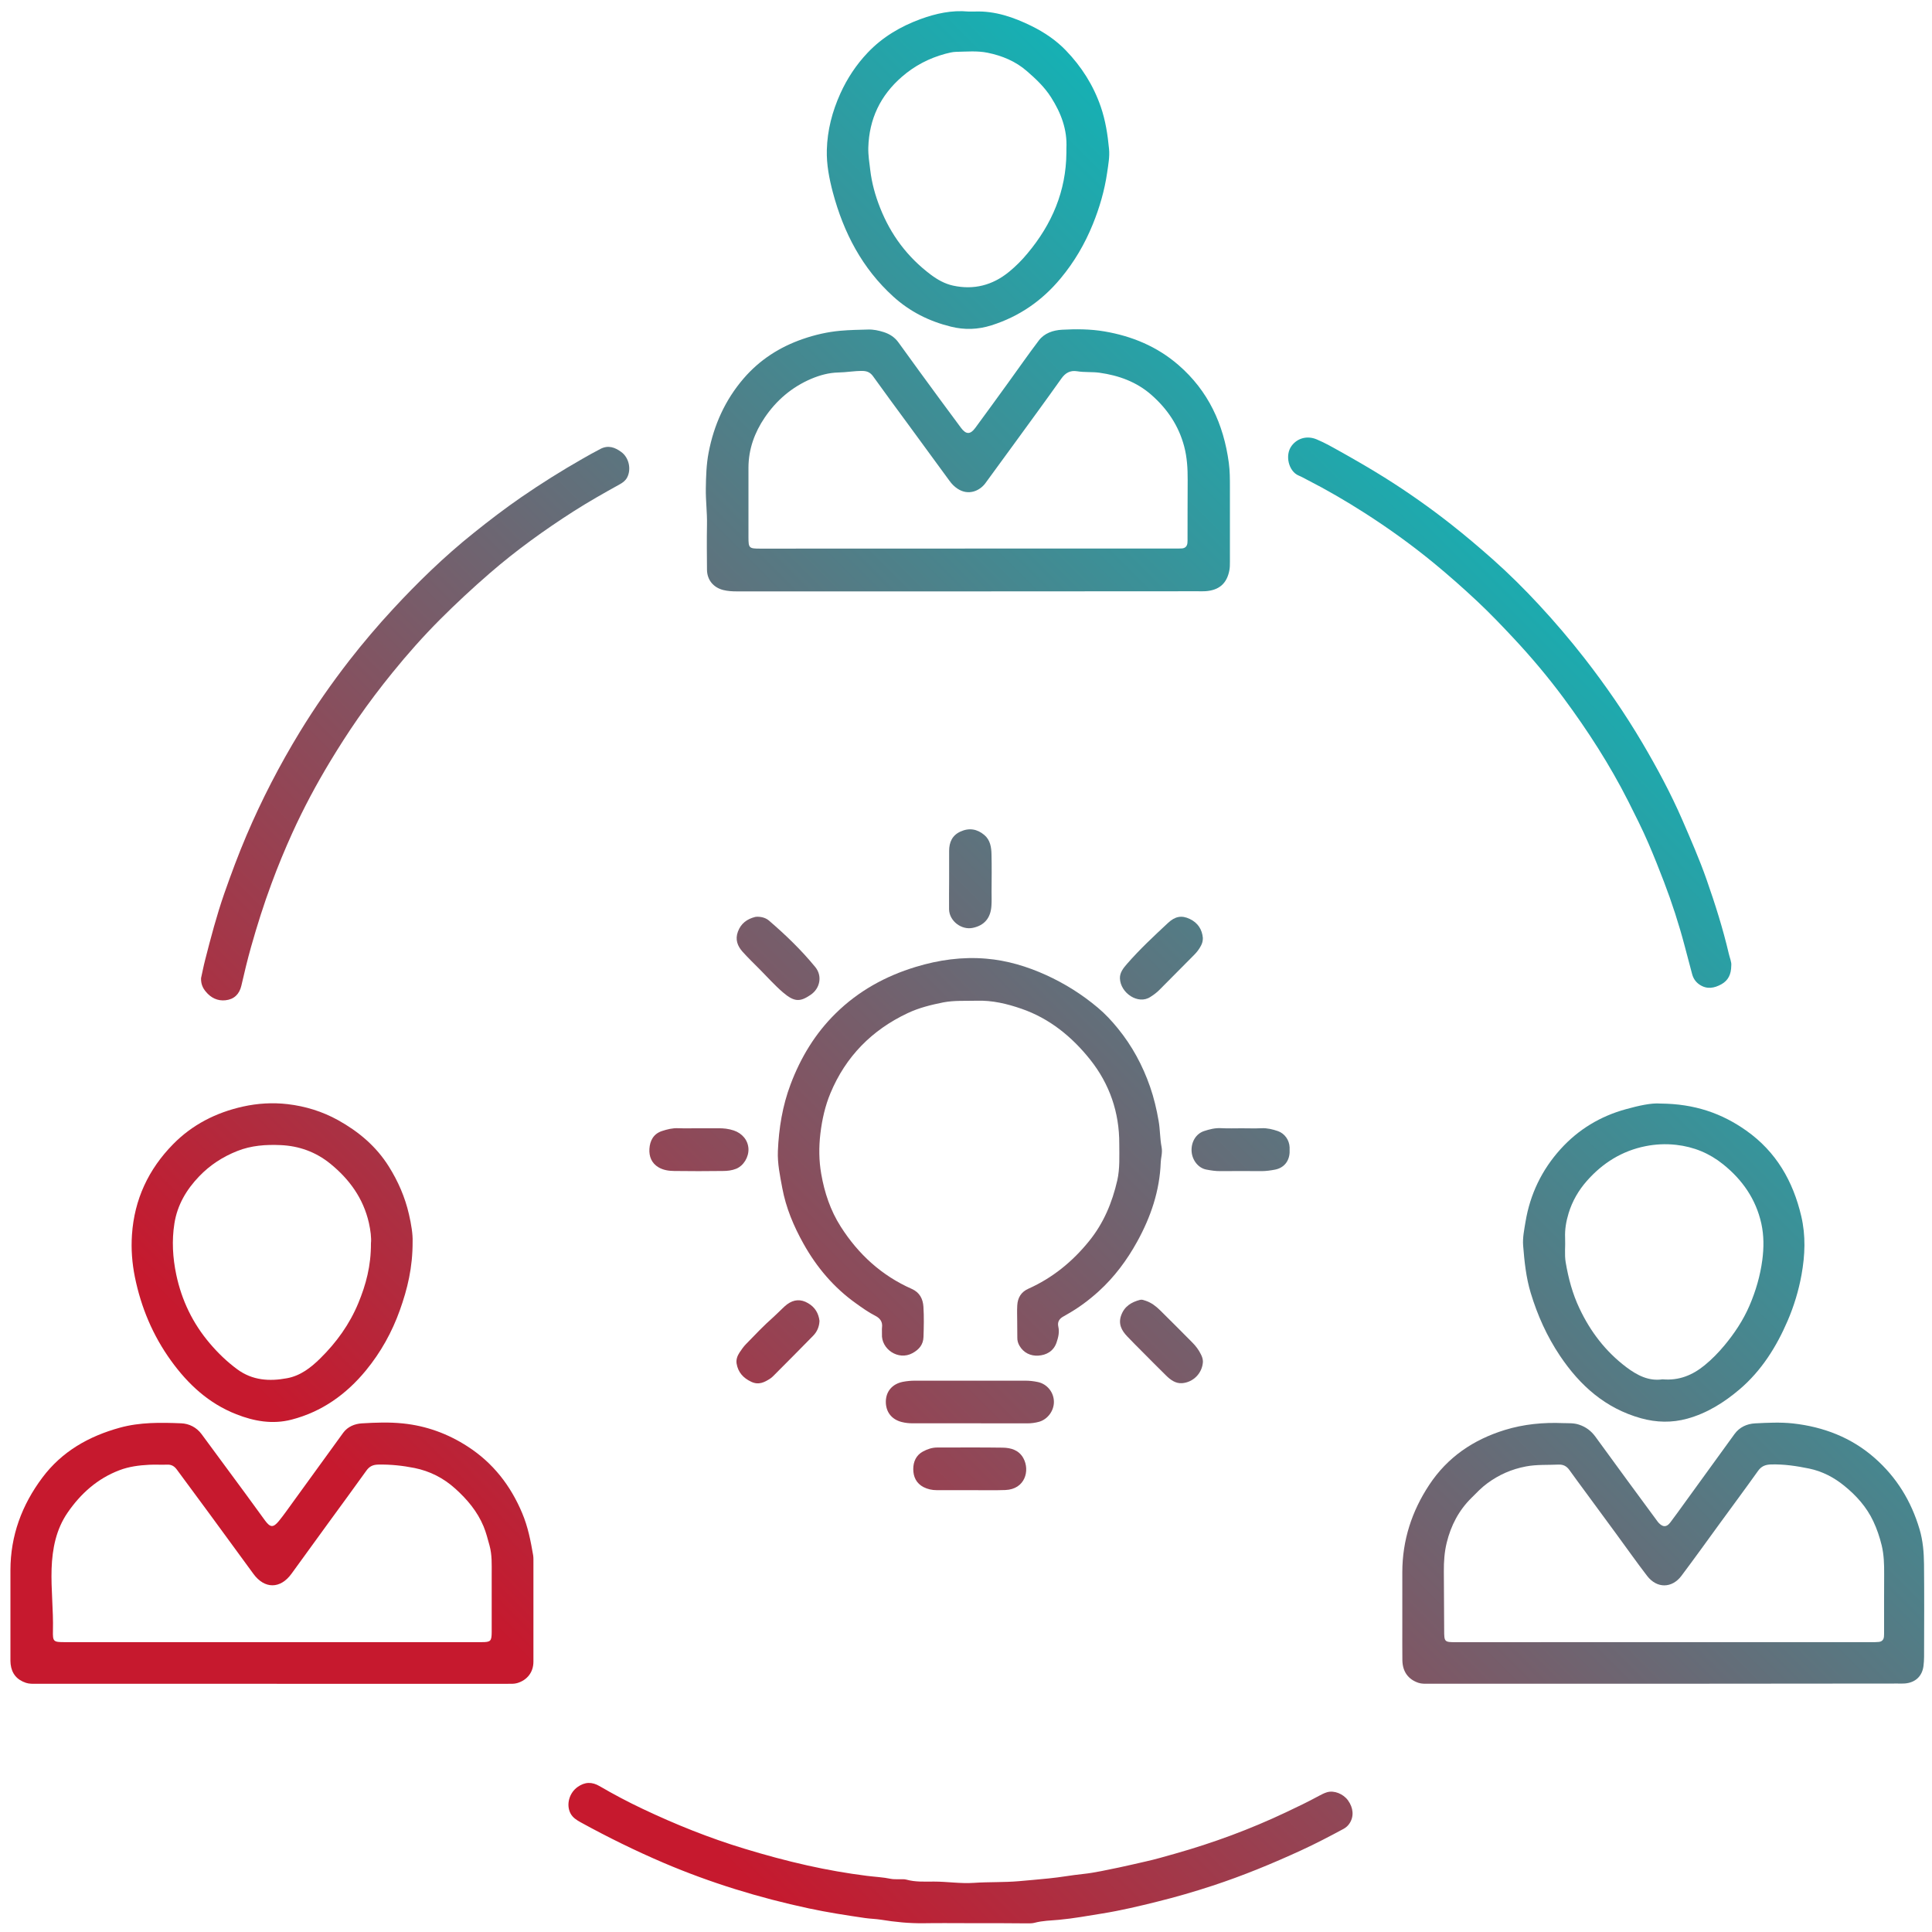
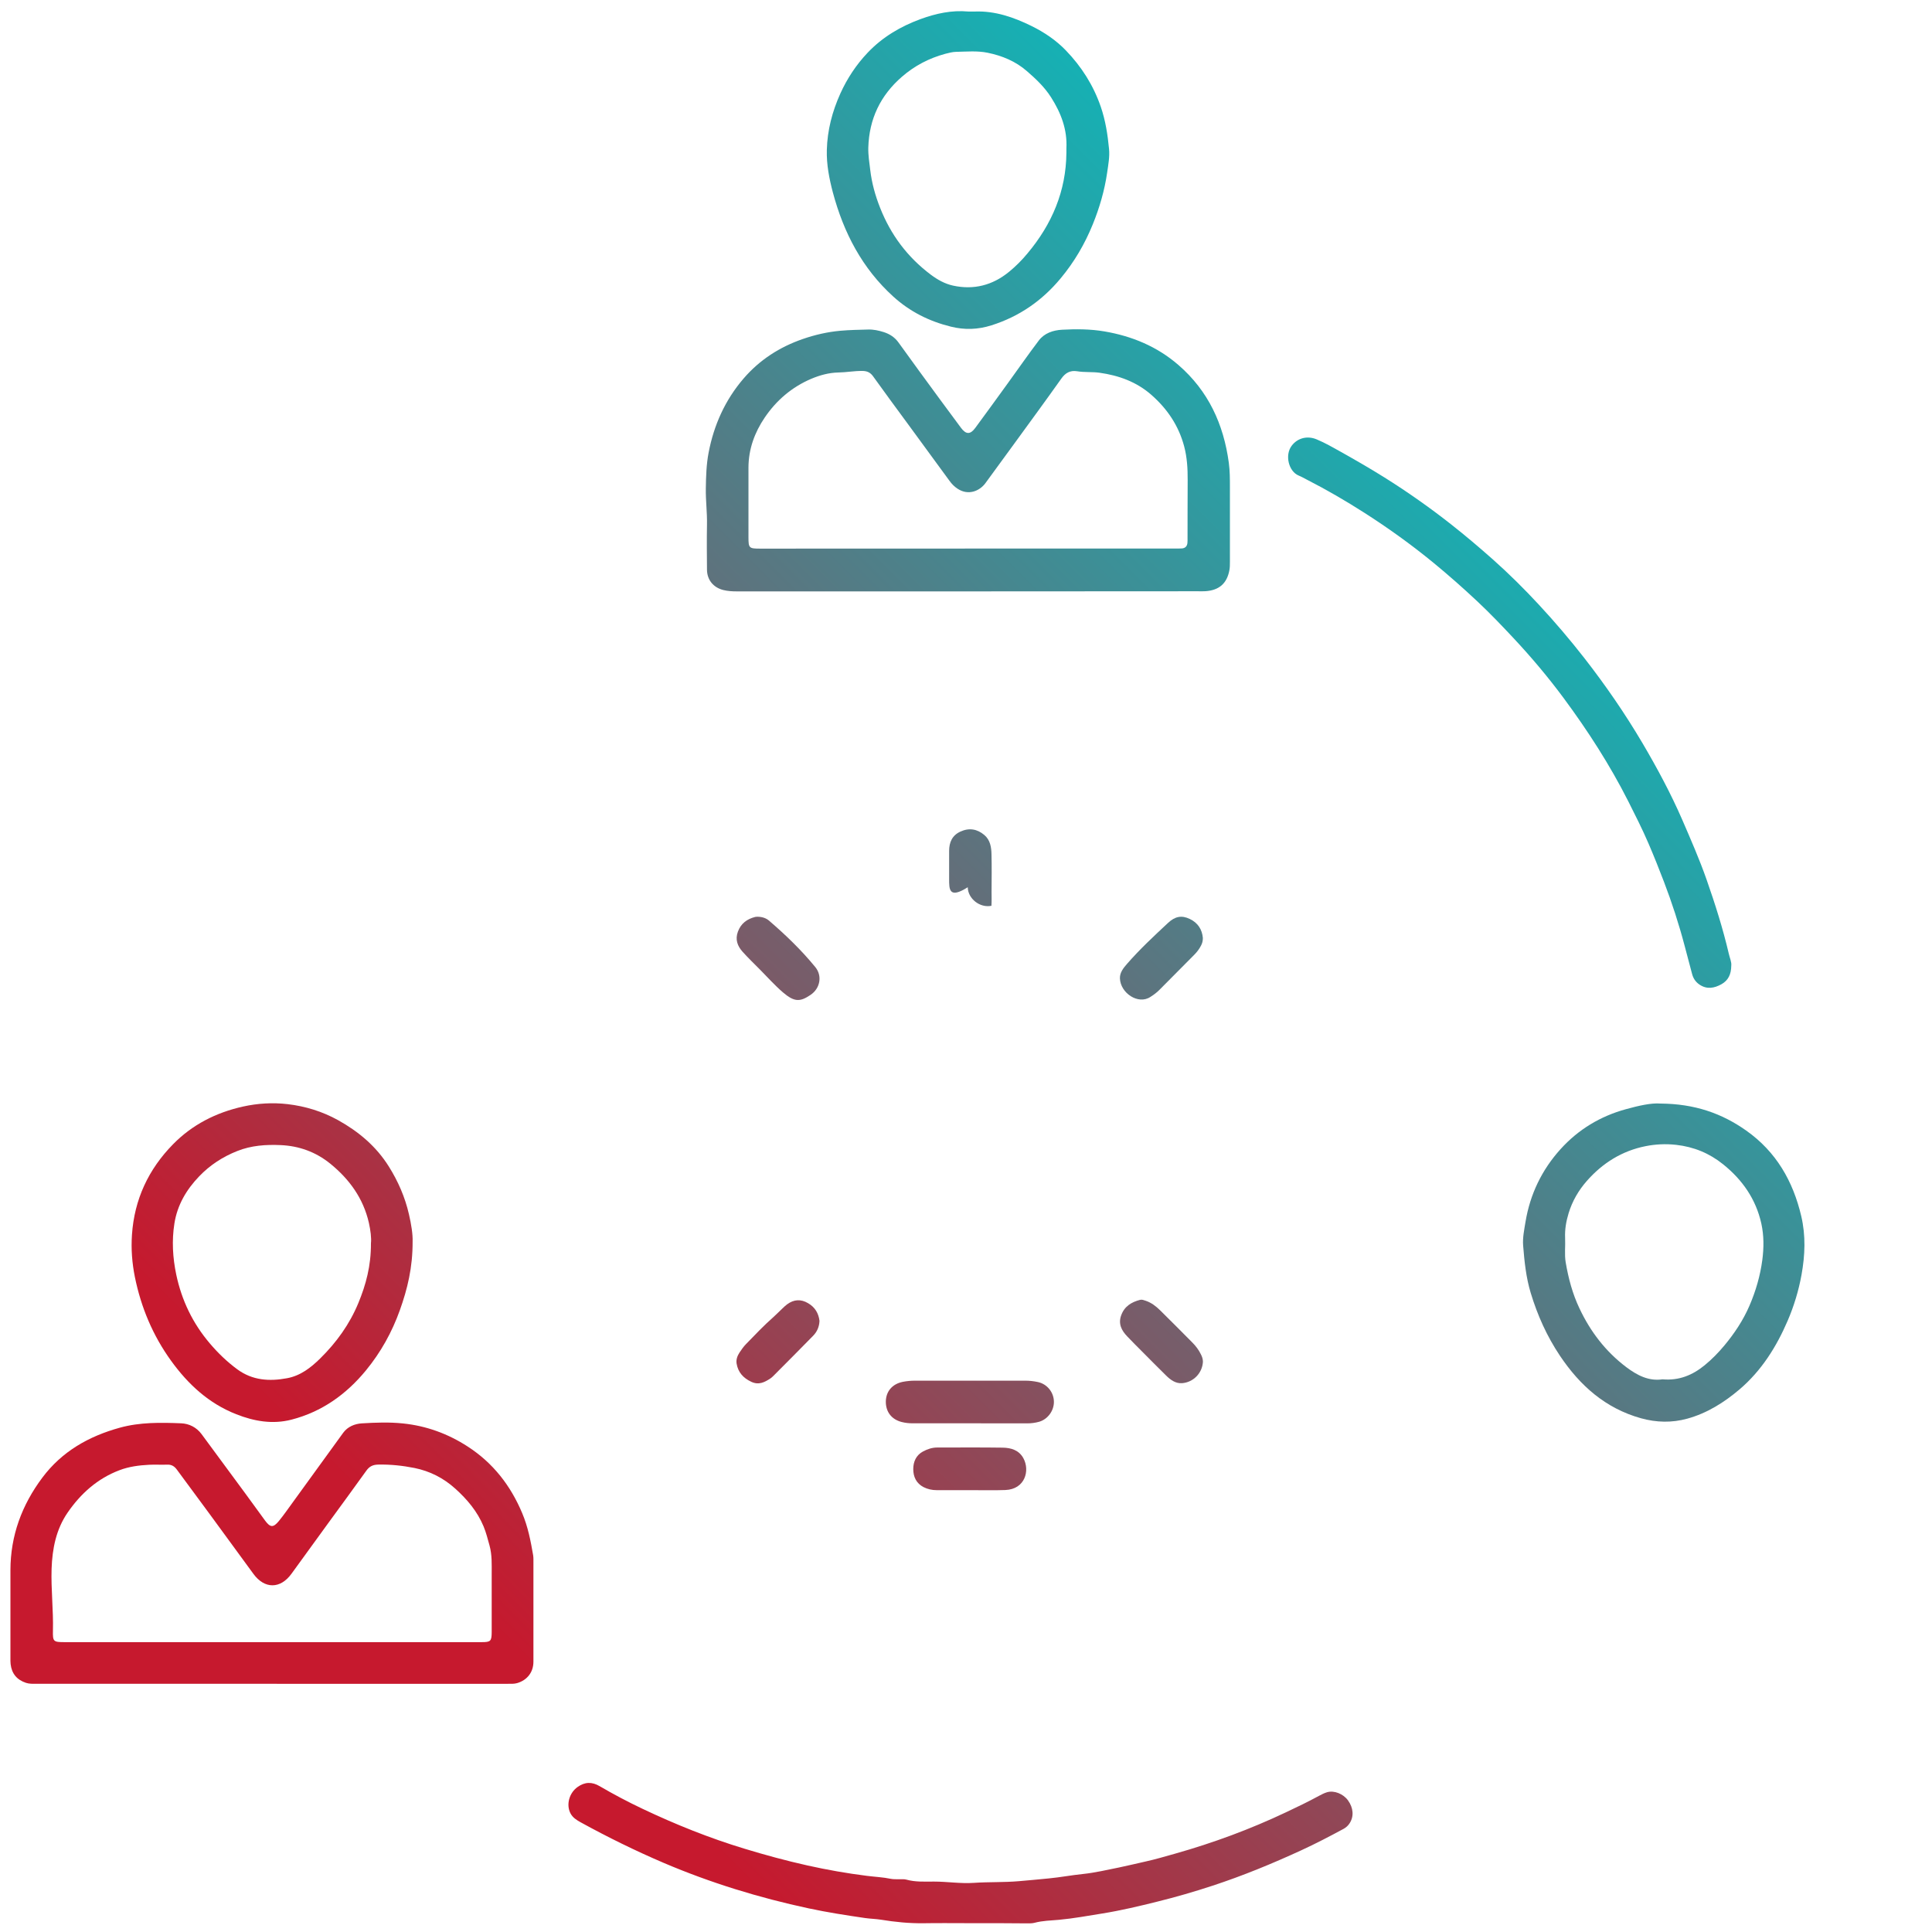
<svg xmlns="http://www.w3.org/2000/svg" version="1.1" id="Layer_1" x="0px" y="0px" viewBox="0 0 3000 3000" style="enable-background:new 0 0 3000 3000;" xml:space="preserve">
  <style type="text/css">
	.st0{fill:url(#SVGID_1_);}
	.st1{fill:url(#SVGID_2_);}
	.st2{fill:url(#SVGID_3_);}
	.st3{fill:url(#SVGID_4_);}
	.st4{fill:url(#SVGID_5_);}
	.st5{fill:url(#SVGID_6_);}
	.st6{fill:url(#SVGID_7_);}
	.st7{fill:url(#SVGID_8_);}
	.st8{fill:url(#SVGID_9_);}
	.st9{fill:url(#SVGID_10_);}
	.st10{fill:url(#SVGID_11_);}
	.st11{fill:url(#SVGID_12_);}
	.st12{fill:url(#SVGID_13_);}
	.st13{fill:url(#SVGID_14_);}
	.st14{fill:url(#SVGID_15_);}
	.st15{fill:url(#SVGID_16_);}
	.st16{fill:url(#SVGID_17_);}
	.st17{fill:url(#SVGID_18_);}
	.st18{fill:url(#SVGID_19_);}
</style>
  <g>
    <linearGradient id="SVGID_1_" gradientUnits="userSpaceOnUse" x1="42.877" y1="2230.877" x2="2164.386" y2="109.368">
      <stop offset="0.1" style="stop-color:#C6192E" />
      <stop offset="0.9" style="stop-color:#13B3B6" />
    </linearGradient>
    <path class="st0" d="M1503,918.3c-119.7,0-239.3,0-359,0c-7,0-14-0.4-20.8-2.1c-15.4-3.8-25.3-15.7-25.4-31.7   c-0.2-23.3-0.4-46.7,0-70c0.4-18.7-2.1-37.2-1.8-55.9c0.3-18.7,0.8-37.3,4.3-55.6c8.2-43,25.6-81.8,54.3-115.2   c24.9-29,56.1-49,92-61.4c18.8-6.5,38.2-11,58.3-12.8c14.3-1.3,28.6-1.5,42.9-1.9c8.5-0.3,16.6,1.5,24.5,4   c9.4,3,17.2,8.1,23.1,16.4c21.1,29.5,42.7,58.7,64.1,88c10.8,14.8,21.7,29.5,32.7,44.2c7.8,10.5,14.4,10.7,22.1,0.3   c17.2-23.3,34.2-46.8,51.2-70.3c15.8-21.8,31.2-44,47.5-65.5c8.8-11.6,22.2-16,36.1-16.8c21.9-1.2,44.1-1.1,65.8,2.6   c42.8,7.3,81.8,23.4,115,52.2c46.4,40.2,70.1,91.9,78.2,151.8c1.7,12.7,1.7,25.2,1.7,37.9c0,38.7,0,77.3,0,116   c0,4.3,0,8.7-0.8,12.9c-3.8,20.5-15.8,31.1-37,32.6c-4,0.3-8,0.1-12,0.1C1741,918.2,1622,918.2,1503,918.3   C1503,918.2,1503,918.2,1503,918.3z M1503.4,851.8C1503.4,851.8,1503.4,851.8,1503.4,851.8c107,0.1,213.9,0.1,320.9,0   c3.7,0,7.3,0,11-0.2c5-0.4,7.9-3.2,8.5-8.2c0.3-2.6,0.2-5.3,0.2-8c0.1-30,0-60,0.2-90c0.1-17.7-0.9-35.3-5.5-52.5   c-8.5-31.9-26.1-58-50.8-79.7c-23.1-20.3-50.7-30.2-80.5-34.4c-11.5-1.6-23.3-0.4-34.8-2.3c-10.7-1.7-18.2,2.4-24.5,11.3   c-24.5,34.5-49.5,68.6-74.4,102.8c-14.5,19.9-29,39.9-43.6,59.7c-8.6,11.7-26,19.9-43.2,8.6c-5.2-3.4-9.2-7.6-12.7-12.5   c-22-30.1-44-60.2-66.1-90.3c-17.5-23.9-35.2-47.7-52.4-71.8c-4.4-6.1-9.5-8.3-16.9-8.3c-12.4-0.1-24.6,2.2-36.9,2.4   c-14.9,0.3-28.9,4.2-42.4,9.9c-29.9,12.8-53.8,33.2-72,60c-15.8,23.3-25.2,49.1-25.3,77.7c-0.1,36,0,72,0,108   c0,17.1,0.8,17.9,18.3,17.9C1288.1,851.8,1395.7,851.8,1503.4,851.8z" />
    <linearGradient id="SVGID_2_" gradientUnits="userSpaceOnUse" x1="351.086" y1="2539.086" x2="2472.595" y2="417.577">
      <stop offset="0.1" style="stop-color:#C6192E" />
      <stop offset="0.9" style="stop-color:#13B3B6" />
    </linearGradient>
    <path class="st1" d="M423,2614.6c-122.3,0-244.6,0-366.9,0c-5.3,0-10.6,0.2-15.8-1.5c-14.1-4.7-22.1-14.3-23.8-29   c-0.4-3.3-0.3-6.7-0.3-10c0-45.3-0.1-90.7,0-136c0.1-53.6,17.7-101.1,49.6-143.7c30.5-40.7,72.1-64.2,120.3-77.5   c31.3-8.6,63.3-8.1,95.2-6.8c12.4,0.5,23.8,6.2,31.7,16.8c22.5,30.6,45.1,61.1,67.6,91.7c10.5,14.2,20.7,28.6,31.2,42.8   c7.9,10.6,12.5,11,21.1,0.6c7.8-9.5,14.8-19.7,22.1-29.7c26-35.9,51.9-71.8,78-107.6c7-9.5,17.9-13.8,28.7-14.5   c21.2-1.3,42.8-2.1,63.9,0.1c36.2,3.7,69.9,15.9,100.7,35.9c39.4,25.5,66.6,60.6,84.6,103.5c8.9,21.1,13.2,43.2,17,65.5   c0.3,2,0.4,4,0.4,6c0,53,0.1,106,0,159c0,16.5-9.7,28.7-25.2,33.3c-4.9,1.4-9.9,1.1-14.9,1.1c-114.6,0-229.3,0-343.9,0   C437,2614.6,430,2614.6,423,2614.6z M423.1,2549.9c108.3,0,216.6,0,324.9,0c13.9,0,15.4-1.5,15.5-15.6c0-30,0.1-60,0-90   c0-14.9,0.7-29.8-3.4-44.6c-2.8-9.9-5.2-19.9-9.2-29.5c-9.7-23.3-25.4-41.9-43.9-58.6c-18.3-16.5-39.3-27.2-63.3-32.1   c-18.6-3.7-37.4-5.7-56.5-5.3c-8.2,0.2-13.6,2.8-18.3,9.4c-19.6,27.4-39.5,54.4-59.3,81.6c-19,26.1-38,52.2-56.9,78.4   c-17.3,24-41.9,24-59.2,0.3c-22.8-31.2-45.6-62.4-68.4-93.5c-16.8-22.8-33.7-45.5-50.4-68.3c-3.9-5.3-8.3-8.1-15.1-7.8   c-9.3,0.4-18.7-0.3-28,0.2c-15.7,0.8-31.3,2.8-46,8.4c-34.2,12.9-60.3,36.3-80.7,66c-17.9,26.1-23.7,56-24.8,87.2   c-1,32,2.9,63.9,2.1,95.9c-0.4,17.1,0.7,17.9,18.1,17.9C207.8,2549.9,315.5,2549.9,423.1,2549.9z" />
    <linearGradient id="SVGID_3_" gradientUnits="userSpaceOnUse" x1="1431.786" y1="3619.786" x2="3553.295" y2="1498.277">
      <stop offset="0.1" style="stop-color:#C6192E" />
      <stop offset="0.9" style="stop-color:#13B3B6" />
    </linearGradient>
-     <path class="st2" d="M2583,2614.5c-121.6,0-243.3,0-364.9,0c-5.3,0-10.6,0.3-15.8-1.5c-15.7-5.4-24.4-17.3-24.7-34.9   c-0.2-17-0.1-34-0.1-51c0-28.7,0-57.3,0-86c0.1-49.4,14.7-94.4,41.8-135.4c28.4-43,68.4-70.1,117.2-85.2   c29.6-9.1,59.9-12,90.7-10.7c8.3,0.3,16.4-0.4,24.7,2.4c10.7,3.5,18.8,9.7,25.3,18.5c16.5,22.6,33,45.2,49.5,67.8   c15.6,21.2,31.2,42.4,46.8,63.6c0.8,1.1,1.6,2.1,2.6,3.1c6.3,6.4,11.9,6.3,17.5-1.1c7.7-10.1,15-20.4,22.4-30.6   c25.8-35.6,51.6-71.2,77.4-106.8c7.8-10.7,19.3-15.8,31.8-16.5c19.6-1,39.5-2,58.9,0.1c47.3,5.3,90.5,21.7,126.8,53.6   c34.2,30,56.9,67.2,69.8,110.8c5.3,17.9,6.7,36,6.9,54.2c0.5,48,0.2,96,0.1,144c0,4.6-0.4,9.3-0.9,13.9c-2,16-12.6,26-29,27.3   c-3.6,0.3-7.3,0.1-11,0.1C2825.6,2614.4,2704.3,2614.4,2583,2614.5C2583,2614.5,2583,2614.5,2583,2614.5z M2584.2,2549.9   C2584.2,2550,2584.2,2550,2584.2,2549.9c107.3,0,214.6,0,321.9,0c3.7,0,7.3,0.1,11-0.3c5-0.4,7.9-3.3,8.3-8.3   c0.2-2.6,0.2-5.3,0.2-8c0-29.7-0.1-59.3,0.1-89c0.1-15-0.3-29.9-3.8-44.6c-3.2-13-7.4-25.6-13.1-37.6   c-10.4-22.1-26.4-39.9-45.2-55.1c-16-13-34.1-22.4-54.3-26.6c-19.5-4-39.2-7-59.4-6.4c-8.9,0.3-14.9,2.8-20.1,10.1   c-19.5,27.4-39.6,54.4-59.4,81.6c-19.8,27.2-39.4,54.5-59.6,81.4c-14.5,19.2-37.9,19.9-53.2-0.1c-16.6-21.6-32.3-44-48.5-66   c-16.1-22-32.3-44-48.5-66c-7.9-10.7-15.8-21.4-23.6-32.3c-4.2-5.9-9.4-8.8-16.9-8.5c-16.9,0.8-33.8-0.3-50.7,2.9   c-22.2,4.2-41.9,12.9-59.8,26.1c-9.2,6.7-17,15-25,23c-19.5,19.3-31.6,42.7-38.1,69.1c-3.6,14.6-4.6,29.5-4.5,44.6   c0.2,30.3,0.4,60.6,0.5,91c0,18.8,0.2,19.1,18.9,19.1C2369,2549.9,2476.6,2549.9,2584.2,2549.9z" />
    <linearGradient id="SVGID_4_" gradientUnits="userSpaceOnUse" x1="556.135" y1="2744.135" x2="2677.644" y2="622.626">
      <stop offset="0.1" style="stop-color:#C6192E" />
      <stop offset="0.9" style="stop-color:#13B3B6" />
    </linearGradient>
-     <path class="st3" d="M1579.5,2051.9c0-8.3-0.4-16.7,0.1-25c0.7-11.8,5.9-20.7,17.3-25.8c37.5-16.8,68.4-42,94.2-73.9   c22.6-27.8,35.9-59.8,43.8-94.3c4.2-18.6,3.1-37.8,3.1-56.7c0.2-48.8-15-92.8-45-130.6c-28.3-35.6-63.2-64.2-107.1-79.3   c-22.3-7.7-45.3-13.2-69.4-12.4c-17.3,0.5-34.7-0.7-51.8,2.6c-19,3.8-37.8,8.4-55.3,16.7c-55.6,26.2-96.2,67.4-119.9,124.3   c-8.3,19.9-13,41-15.6,62.7c-2.5,21.1-2.3,42.1,1.3,62.6c5,28.9,14.3,56.9,30.3,81.9c27.3,42.9,63.5,76,110.3,96.7   c12.4,5.5,17.3,15.6,18.1,27.7c1,15.6,0.6,31.3,0.1,47c-0.4,11.6-6.6,19.3-17,25c-22.3,12.2-49-6.5-47.5-29.8   c0.2-3.3-0.3-6.7,0.1-10c1.2-9-3.2-14.5-10.7-18.3c-10.4-5.3-19.9-12.1-29.4-18.9c-34.6-24.6-61.3-56.1-81.9-93   c-15.2-27.2-27.2-55.7-32.9-86.5c-3.5-18.9-7.6-37.9-6.8-57.3c1.5-35.4,7.1-70.1,19.7-103.5c15.7-41.7,38.3-79.1,70.2-110.4   c35.1-34.5,77-57.7,124.1-72c35.8-10.9,72.3-16,109.5-12.8c32.4,2.7,63.4,12,93.1,25.5c29,13.2,55.7,30,80.1,50.5   c11.5,9.6,21.7,20.6,31.2,32.3c22.2,27.2,38.5,57.5,50,90.5c6,17.3,10.2,35,13.3,53.1c2.4,13.5,2,27.1,4.6,40.5   c0.9,4.6,0.6,9.3-0.1,13.9c-0.5,3.3-1.1,6.6-1.2,9.9c-1.6,44.2-15.4,84.8-36.6,123.2c-15.9,28.8-35.3,54.9-59.7,77.1   c-15.3,13.9-31.9,26.2-50,36.3c-1.7,1-3.4,2.1-5.2,3c-6.2,3.5-9.2,8.5-7.5,15.8c1.9,8.5-0.1,16.5-2.8,24.5   c-4.7,13.6-15.9,19.5-28.4,20.3c-11.7,0.7-22.8-4.2-29.3-15.6c-2.2-3.9-3.3-7.9-3.2-12.4   C1579.6,2068.6,1579.5,2060.2,1579.5,2051.9z" />
    <linearGradient id="SVGID_5_" gradientUnits="userSpaceOnUse" x1="1055.516" y1="3243.516" x2="3177.025" y2="1122.007">
      <stop offset="0.1" style="stop-color:#C6192E" />
      <stop offset="0.9" style="stop-color:#13B3B6" />
    </linearGradient>
    <path class="st4" d="M1503.4,2986.3c-23,0-46-0.3-69,0.1c-22.4,0.3-44.5-1.9-66.5-5.5c-8.2-1.3-16.5-1.4-24.8-2.6   c-29.3-4.3-58.5-8.8-87.4-15c-77-16.5-152-39.5-224.6-70.4c-44.2-18.9-87.2-40-129.2-63.1c-6.4-3.5-12.7-7.4-16.2-14.3   c-6.8-13.5-1.7-31.5,11.1-40.6c11.3-8.1,22.4-8.4,34.4-1.3c21.6,12.6,43.7,24.3,66.3,35c51.2,24.3,103.7,45.4,158,61.9   c32.5,9.9,65.2,18.8,98.4,26.2c30.5,6.8,61.2,12.2,92.2,16.1c12.5,1.6,25.2,2.1,37.5,4.7c3.9,0.8,8,0.4,12,0.6   c4,0.2,8.2-0.5,11.9,0.6c14.1,3.9,28.4,3,42.7,3c20.7,0,41.2,3.4,61.9,2c23.3-1.6,46.7-0.6,69.8-2.6c15.5-1.3,31.1-2.8,46.6-4.3   c17.9-1.7,35.5-5.1,53.4-6.9c18.8-2,37.3-6.4,55.8-10.1c13.7-2.8,27.2-6.2,40.9-9.2c15.6-3.4,30.9-8,46.3-12.3   c59.1-16.7,116.5-37.9,172-64.2c17.2-8.1,34.3-16.3,51-25.4c4.1-2.2,8.3-4.4,12.7-5.7c10.9-3.3,25.1,2.4,32.5,12.5   c8.5,11.7,9.5,24.9,2.7,35.5c-2.4,3.8-5.6,6.7-9.4,8.8c-21.7,11.7-43.5,23.1-65.9,33.4c-44.8,20.6-90.4,39.4-137.3,54.8   c-28.5,9.4-57.2,17.7-86.3,24.9c-28.1,7-56.3,13.7-84.8,18.3c-22.6,3.6-45.1,7.8-68,9.9c-12.5,1.1-25.3,1.3-37.6,4.6   c-3.8,1-7.9,0.9-11.9,0.9C1564,2986.3,1533.7,2986.2,1503.4,2986.3C1503.4,2986.3,1503.4,2986.3,1503.4,2986.3z" />
    <linearGradient id="SVGID_6_" gradientUnits="userSpaceOnUse" x1="91.856" y1="2279.856" x2="2213.365" y2="158.347">
      <stop offset="0.1" style="stop-color:#C6192E" />
      <stop offset="0.9" style="stop-color:#13B3B6" />
    </linearGradient>
    <path class="st5" d="M640.7,1927.7c0.2,40.5-8.1,73.9-19.8,106.7c-12.2,34.2-29.7,65.6-52.7,93.6c-30.6,37.2-68.4,64.2-115.5,76.4   c-29.5,7.6-58,2.6-85.9-8.4c-42.7-16.8-74.7-46.4-101.2-83.1c-28.4-39.3-46.6-82.9-56.2-130.1c-4.3-21.5-6-43.2-4.5-65.4   c3.7-55.1,25.7-101.8,63.8-140.6c29.8-30.4,66.7-49.2,108.4-58.5c23-5.1,46.4-6.5,69.4-3.8c27.5,3.2,54,11.3,78.5,24.9   c32,17.8,59.2,40.7,78.8,72c14.4,23,25.1,47.5,31.2,74.1C638.7,1901.3,641.1,1916.9,640.7,1927.7z M576,1930.5   c0.9-8.1-0.6-20-3.2-31.7c-8.7-38-30.2-67.7-60-91.9c-22.5-18.2-48.5-27.6-77.3-28.8c-22.8-1-45.3,0.6-66.8,9.1   c-22.6,8.9-42.7,21.9-59.5,39.5c-19.8,20.6-33.9,44.5-38.4,73.2c-4.2,26.6-2.6,53.2,2.9,79.4c8.4,39.8,25.6,75.6,52,106.6   c12.7,15,26.8,28.6,42.8,40.4c23.6,17.3,49.9,18.9,77.2,13.8c20.8-3.8,37-16.4,51.6-30.8c25.2-24.8,45.5-53,59.1-85.8   C568.2,1994.9,576.2,1965.6,576,1930.5z" />
    <linearGradient id="SVGID_7_" gradientUnits="userSpaceOnUse" x1="1172.663" y1="3360.663" x2="3294.172" y2="1239.154">
      <stop offset="0.1" style="stop-color:#C6192E" />
      <stop offset="0.9" style="stop-color:#13B3B6" />
    </linearGradient>
    <path class="st6" d="M2578.3,1713.6c53.2,0.4,95.2,15.1,133.3,42c46.4,32.8,72.6,78.4,85.4,132.9c7.1,30.4,5.9,60.4,0.4,91   c-4.5,24.8-11.8,48.7-21.6,71.5c-17.4,40.4-40.6,77.4-74.5,106.3c-24,20.4-50.5,37.1-81.3,45.6c-24,6.6-47.9,6-71.8-0.6   c-55.2-15.4-94.8-50.6-126-97.2c-20.2-30.2-34.8-62.7-45.3-97.4c-7.3-24.1-9.8-48.9-11.8-73.8c-0.9-12,1.7-24.5,3.7-36.6   c7.1-42.8,25.3-80.7,54.3-112.8c27.6-30.6,61.9-51.3,101.8-62.2C2544.4,1716.9,2564.2,1712.4,2578.3,1713.6z M2581.5,2141.8   c25.6,2.3,46.7-6.5,65.4-21.8c11.4-9.3,21.6-19.8,31-31.1c15.6-18.8,29-39,38.7-61.5c9.8-22.8,16.6-46.2,19.9-70.8   c2.5-19.1,2.6-38-1.5-56.6c-8.4-37.9-29.4-68.1-59.5-92.2c-21.3-17.1-45.4-27-72.8-30.1c-16.2-1.8-32.1-1-47.6,2.1   c-36.5,7.3-66.7,26.2-91.2,54.1c-12.8,14.6-22.5,31.3-28.2,50.1c-3.8,12.5-6,25.1-5.4,38.3c0.6,12.6-1.2,25.6,0.9,37.9   c4.2,24.6,10.5,48.6,21.4,71.5c17.1,36.3,40.7,67,72.7,91.2C2542.2,2135.6,2560.2,2145,2581.5,2141.8z" />
    <linearGradient id="SVGID_8_" gradientUnits="userSpaceOnUse" x1="-216.544" y1="1971.455" x2="1904.964" y2="-150.053">
      <stop offset="0.1" style="stop-color:#C6192E" />
      <stop offset="0.9" style="stop-color:#13B3B6" />
    </linearGradient>
    <path class="st7" d="M1503.6,17.9c3.3,0,6.7,0.1,10,0c31.5-1.2,60.3,8.8,88,22.4c19.9,9.8,38.2,22.1,53.5,38   c24.3,25.2,42.7,54.1,54.2,87.5c7.3,21.3,10.7,43.2,12.8,65.4c1.2,12.3-1.2,24.7-2.9,36.7c-4,27.7-11.8,54.6-22.4,80.6   c-12.4,30.5-28.8,58.5-49.9,83.8c-28.8,34.7-64.4,59.3-107.5,72.9c-20.9,6.6-41.6,7.3-62.9,2c-33.6-8.3-63.5-23.2-89.3-46.6   c-48.5-44-77.2-99.3-93.9-161.7c-5.7-21.6-10-43.5-9.4-66c0.8-30.7,8.4-59.8,21-87.7c10.7-23.6,24.8-44.9,42.6-63.6   c22.9-24.1,50.9-40.6,82-52C1453.4,20.9,1477.9,15.5,1503.6,17.9z M1655.9,237.3c0-2.3-0.1-4.7,0-7c1.5-29.2-8.4-54.9-23.7-79   c-10.1-16-23.7-28.8-37.8-41c-17.5-15.2-38.3-23.8-60.9-28.4c-16.2-3.3-32.5-1.7-48.8-1.4c-5.6,0.1-11.2,1.6-16.7,3   c-25.1,6.8-47.6,18.4-67.4,35.6c-33.6,29.1-51,65.7-52.3,110.1c-0.3,11.7,1.6,23.1,3,34.7c2.4,20.4,7.8,39.8,15.3,58.7   c16.5,41.9,42.5,76.7,78.6,103.8c10.5,7.9,21.9,14.3,34.7,17.1c32.3,7,61.3-0.5,86.9-21.4c10.6-8.7,20.2-18.3,28.9-28.9   C1633.5,348,1655.4,296.7,1655.9,237.3z" />
    <linearGradient id="SVGID_9_" gradientUnits="userSpaceOnUse" x1="631.128" y1="2819.128" x2="2752.637" y2="697.619">
      <stop offset="0.1" style="stop-color:#C6192E" />
      <stop offset="0.9" style="stop-color:#13B3B6" />
    </linearGradient>
    <path class="st8" d="M2688.3,1499.4c-0.1,13.7-4.8,23.1-15.4,29c-11.1,6.1-22.4,8.2-33.9,0.5c-6.2-4.2-9.8-9.8-11.6-16.8   c-3.9-14.5-7.7-28.9-11.5-43.4c-8.9-33.8-19.7-67-32.2-99.7c-7.6-19.9-15.5-39.7-23.9-59.2c-9.6-22.4-20.6-44-31.5-65.7   c-28.5-56.3-62.6-109.2-100.1-159.9c-24.2-32.7-50.3-63.7-78.1-93.4c-18.2-19.5-36.6-38.7-56.1-57c-22.1-20.7-44.8-40.8-68.2-60   c-34.3-28.1-70.3-54-107.6-77.8c-28.6-18.3-58-35.4-88.3-50.9c-4.4-2.3-8.8-4.8-13.4-6.7c-15.3-6.3-22-31.7-10.6-46.5   c8.9-11.6,23.8-15.8,38.5-9.7c13,5.4,25.1,12.4,37.3,19.2c22.9,12.9,45.8,26,68.1,40c35.9,22.5,70.4,46.8,103.7,73   c22,17.3,43.3,35.4,64.2,53.9c25.2,22.4,49.1,46.1,71.9,70.7c24.7,26.6,48.2,54.2,70.6,82.9c32.8,42.1,63,85.9,90.1,131.8   c22.8,38.7,44.1,78.3,62.1,119.7c13.2,30.6,26.6,61.1,37.6,92.5c13.2,37.7,25.3,75.8,34.4,114.7   C2685.9,1487.4,2689,1493.9,2688.3,1499.4z" />
    <linearGradient id="SVGID_10_" gradientUnits="userSpaceOnUse" x1="-227.226" y1="1960.774" x2="1894.283" y2="-160.734">
      <stop offset="0.1" style="stop-color:#C6192E" />
      <stop offset="0.9" style="stop-color:#13B3B6" />
    </linearGradient>
-     <path class="st9" d="M312.2,1518.8c1.9-8.4,3.8-18.5,6.4-28.5c8.8-34.5,17.9-69,29.6-102.7c10.7-30.5,21.9-60.7,34.6-90.5   c23.7-55.6,51.4-109.1,82.8-160.6c23.4-38.4,49.2-75.3,76.8-110.9c21.5-27.6,44.1-54.2,67.9-79.9c19-20.6,38.6-40.6,58.8-59.9   c21.5-20.5,43.7-40.1,66.9-58.6c23.9-19.2,48.3-37.8,73.5-55.2c30.8-21.2,62.4-41,94.8-59.5c9.3-5.3,18.5-10.5,28-15.4   c12.3-6.4,22.7-2.4,32.5,4.8c11.9,8.8,15.7,26.6,9.1,39.4c-2.6,5-6.8,8.1-11.5,10.7c-24.2,13.4-48.3,27-71.6,41.9   c-45.5,29.1-89.2,60.6-130.2,96.1c-26.7,23.1-52.6,47.2-77.5,72.1c-26.1,26.2-50.6,53.8-73.9,82.6c-18.7,23-36.6,46.7-53.5,71   c-15,21.6-29.2,43.8-42.8,66.3c-21.7,35.9-41.5,72.9-58.9,111.2c-11.7,25.8-22.5,51.9-32.3,78.5c-12.1,32.5-22.5,65.5-31.9,98.8   c-5.6,19.9-10.4,39.9-15,60c-3.1,13.5-11.6,21.3-24.6,22.7c-12.2,1.4-22.9-3.8-30.7-13.5C315,1534.4,311.9,1528,312.2,1518.8z" />
    <linearGradient id="SVGID_11_" gradientUnits="userSpaceOnUse" x1="747.43" y1="2935.429" x2="2868.939" y2="813.921">
      <stop offset="0.1" style="stop-color:#C6192E" />
      <stop offset="0.9" style="stop-color:#13B3B6" />
    </linearGradient>
    <path class="st10" d="M1505,2210.1c-29.3,0-58.7,0-88,0c-5.7,0-11.3-0.6-16.8-2c-15.8-4-24.9-15.8-24.7-32   c0.3-15.8,10.3-27.2,26.4-30.4c6.2-1.2,12.5-1.8,18.8-1.8c57,0.1,114,0.1,171,0c6.7,0,13.3,0.7,19.8,2.1c14.5,3,25,16.1,25,30.9   c0,13.9-9.7,27-22.9,30.8c-6.1,1.7-12.3,2.5-18.7,2.5C1565,2210.1,1535,2210.1,1505,2210.1z" />
    <linearGradient id="SVGID_12_" gradientUnits="userSpaceOnUse" x1="799.549" y1="2987.549" x2="2921.058" y2="866.04">
      <stop offset="0.1" style="stop-color:#C6192E" />
      <stop offset="0.9" style="stop-color:#13B3B6" />
    </linearGradient>
    <path class="st11" d="M1506.2,2313.9c-17.3,0-34.6-0.1-51.9,0c-7.1,0-13.8-1.5-20.2-4.7c-11.4-5.9-16-16.2-16-28   c0-11.4,4.4-21.6,15.2-27.4c6.8-3.6,14-6.1,21.9-6.1c33.9,0,67.9-0.3,101.8,0.2c12.9,0.2,25.2,3.8,32.1,16.4   c10.5,19.2,2.6,48.2-28,49.4C1542.8,2314.4,1524.5,2313.8,1506.2,2313.9C1506.2,2313.9,1506.2,2313.9,1506.2,2313.9z" />
    <linearGradient id="SVGID_13_" gradientUnits="userSpaceOnUse" x1="341.135" y1="2529.135" x2="2462.644" y2="407.626">
      <stop offset="0.1" style="stop-color:#C6192E" />
      <stop offset="0.9" style="stop-color:#13B3B6" />
    </linearGradient>
-     <path class="st12" d="M1473.8,1365c0-14.6-0.1-29.3,0-43.9c0.1-13.3,4.7-23.9,17.5-29.8c13.7-6.3,26.2-4,37.2,5.3   c9.1,7.7,10.9,18.9,11.1,30c0.5,19.3,0.2,38.6,0.1,57.9c0,7.3,0.3,14.7-0.2,22c-1.2,19.1-11.1,30.6-29,34.3   c-17.6,3.7-36.4-10.7-36.8-28.8C1473.5,1396.3,1473.8,1380.7,1473.8,1365C1473.8,1365,1473.8,1365,1473.8,1365z" />
+     <path class="st12" d="M1473.8,1365c0-14.6-0.1-29.3,0-43.9c0.1-13.3,4.7-23.9,17.5-29.8c13.7-6.3,26.2-4,37.2,5.3   c9.1,7.7,10.9,18.9,11.1,30c0.5,19.3,0.2,38.6,0.1,57.9c0,7.3,0.3,14.7-0.2,22c-17.6,3.7-36.4-10.7-36.8-28.8C1473.5,1396.3,1473.8,1380.7,1473.8,1365C1473.8,1365,1473.8,1365,1473.8,1365z" />
    <linearGradient id="SVGID_14_" gradientUnits="userSpaceOnUse" x1="341.12" y1="2529.12" x2="2462.629" y2="407.611">
      <stop offset="0.1" style="stop-color:#C6192E" />
      <stop offset="0.9" style="stop-color:#13B3B6" />
    </linearGradient>
-     <path class="st13" d="M1085,1752c10,0,20,0.1,29.9,0c8.4-0.2,16.4,0.7,24.5,3.4c13.1,4.4,22.1,15.1,22.8,28.3   c0.6,12.9-7.4,26.4-19.2,31.2c-6.5,2.6-13.6,3.4-20.5,3.4c-25.3,0.3-50.6,0.4-75.8,0c-8.2-0.1-16.6-1.3-24-5.6   c-11.1-6.5-15-17.1-14.3-28.8c0.8-12.5,6.2-23.2,19.4-27.6c8.2-2.7,16.5-4.8,25.3-4.4C1063.7,1752.3,1074.3,1751.9,1085,1752z" />
    <linearGradient id="SVGID_15_" gradientUnits="userSpaceOnUse" x1="762.276" y1="2950.276" x2="2883.785" y2="828.767">
      <stop offset="0.1" style="stop-color:#C6192E" />
      <stop offset="0.9" style="stop-color:#13B3B6" />
    </linearGradient>
-     <path class="st14" d="M1928,1752c10.3,0,20.7,0.4,31-0.1c8.9-0.4,17.2,1.7,25.4,4.5c10.5,3.7,17.7,14,18.1,25.2   c0.1,2.7,0.1,5.3,0,8c-0.7,13.9-9.1,24-22.7,26.6c-6.8,1.3-13.8,2.3-20.8,2.3c-21.3-0.1-42.6-0.2-64,0c-7.4,0.1-14.6-1-21.8-2.4   c-12.4-2.3-22-14.5-22.9-28.2c-0.9-14.6,6.8-27.5,19.4-31.6c8.5-2.8,17.1-5,26.4-4.5C1906.7,1752.4,1917.3,1752,1928,1752z" />
    <linearGradient id="SVGID_16_" gradientUnits="userSpaceOnUse" x1="849.482" y1="3037.482" x2="2970.991" y2="915.973">
      <stop offset="0.1" style="stop-color:#C6192E" />
      <stop offset="0.9" style="stop-color:#13B3B6" />
    </linearGradient>
    <path class="st15" d="M1867.9,2114.6c-1,17.8-15.1,32-32.6,33.2c-9.7,0.7-17.7-5.1-24.5-11.8c-12.3-12.1-24.5-24.4-36.7-36.7   c-8-8-16-16-23.8-24.2c-8.7-9.1-14.1-19.3-9.4-32.5c5-14.1,15.9-20.7,29.4-24.2c3-0.8,5.9,0.5,8.7,1.4c8.7,2.9,15.9,8.4,22.3,14.7   c16.8,16.6,33.5,33.3,50.1,50.1c5.4,5.4,10,11.5,13.4,18.5C1866.7,2106.8,1867.9,2110.5,1867.9,2114.6z" />
    <linearGradient id="SVGID_17_" gradientUnits="userSpaceOnUse" x1="254.093" y1="2442.093" x2="2375.602" y2="320.584">
      <stop offset="0.1" style="stop-color:#C6192E" />
      <stop offset="0.9" style="stop-color:#13B3B6" />
    </linearGradient>
    <path class="st16" d="M1176.3,1423.5c7,0.1,13.2,2,18,6.2c25.8,22.2,50.2,45.7,71.7,72c11.2,13.7,7.5,33.1-7.3,43.1   c-16,10.8-24.8,11.7-42.9-3.8c-12.6-10.8-23.7-23.3-35.5-35.2c-9.1-9.2-18.5-18.2-27.2-27.9c-8-8.9-11.8-19.1-7.3-31.2   c4.7-12.8,14.2-19.7,26.9-22.9C1174.1,1423.5,1175.5,1423.6,1176.3,1423.5z" />
    <linearGradient id="SVGID_18_" gradientUnits="userSpaceOnUse" x1="551.565" y1="2739.565" x2="2673.073" y2="618.056">
      <stop offset="0.1" style="stop-color:#C6192E" />
      <stop offset="0.9" style="stop-color:#13B3B6" />
    </linearGradient>
    <path class="st17" d="M1272.5,2051c-0.4,9.6-4,17.2-9.9,23.2c-20.4,20.9-41.1,41.6-61.8,62.4c-1.4,1.4-2.9,2.8-4.6,3.9   c-9.1,6-18.2,10.6-29.7,5.1c-12.4-5.8-20.4-14.7-22.7-28.2c-1-6.2,1.1-11.9,4.4-17c3.1-4.7,6.4-9.4,10.3-13.4   c13.9-14.3,27.6-28.8,42.6-42c4.7-4.2,9.1-8.8,13.7-13.1c2.4-2.3,4.8-4.6,7.5-6.6c10.4-7.6,21.2-8.4,32.5-1.7   C1265.7,2029.9,1271.1,2039.5,1272.5,2051z" />
    <linearGradient id="SVGID_19_" gradientUnits="userSpaceOnUse" x1="551.599" y1="2739.599" x2="2673.107" y2="618.09">
      <stop offset="0.1" style="stop-color:#C6192E" />
      <stop offset="0.9" style="stop-color:#13B3B6" />
    </linearGradient>
    <path class="st18" d="M1867.8,1456.5c0,5-1.1,8.4-2.8,11.7c-2.8,5.4-6.3,10.1-10.6,14.4c-18.1,18.1-36.1,36.3-54.1,54.5   c-4.2,4.3-9,7.7-14.1,11c-18.9,12.4-46.4-6.1-47.2-28.9c-0.3-9,5.4-16.1,11.2-22.7c19.7-22.6,41.6-43,63.5-63.4   c10.9-10.2,21.1-12.2,33.7-6.2C1860.3,1433,1866.7,1443.6,1867.8,1456.5z" />
  </g>
</svg>